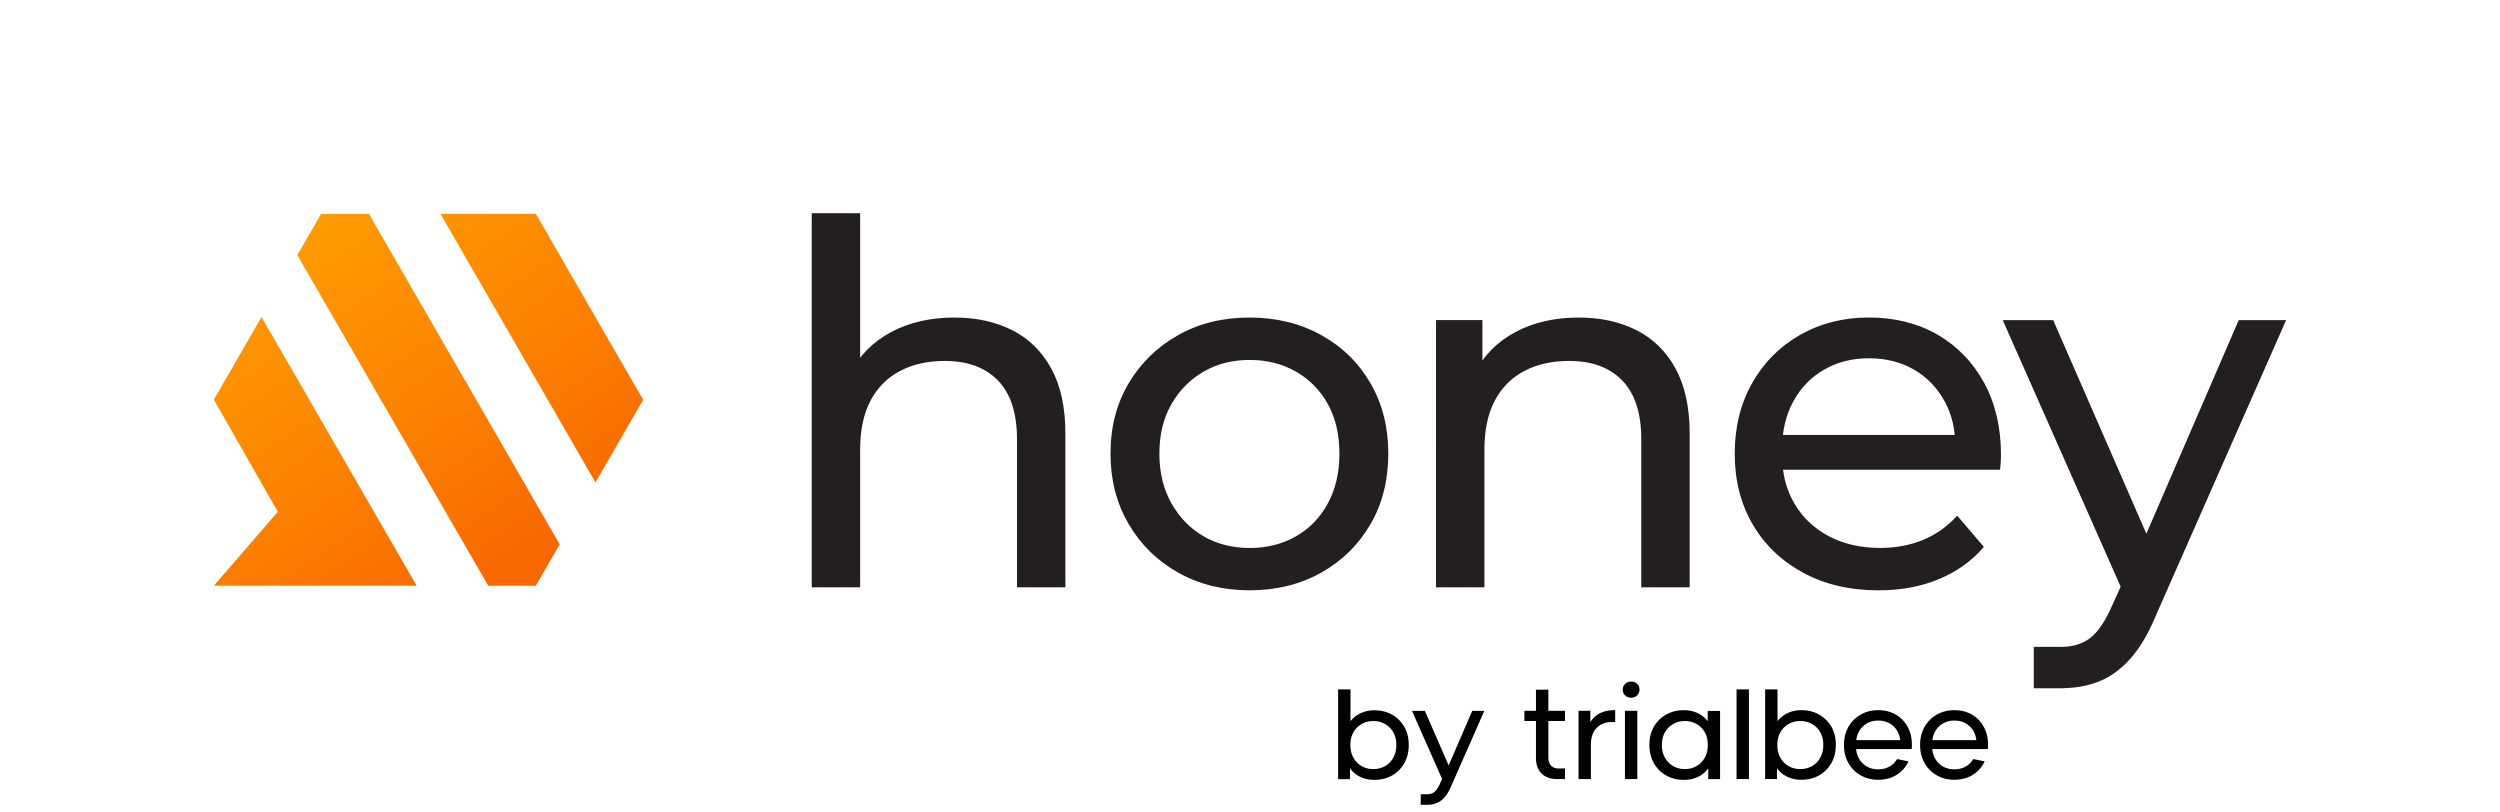
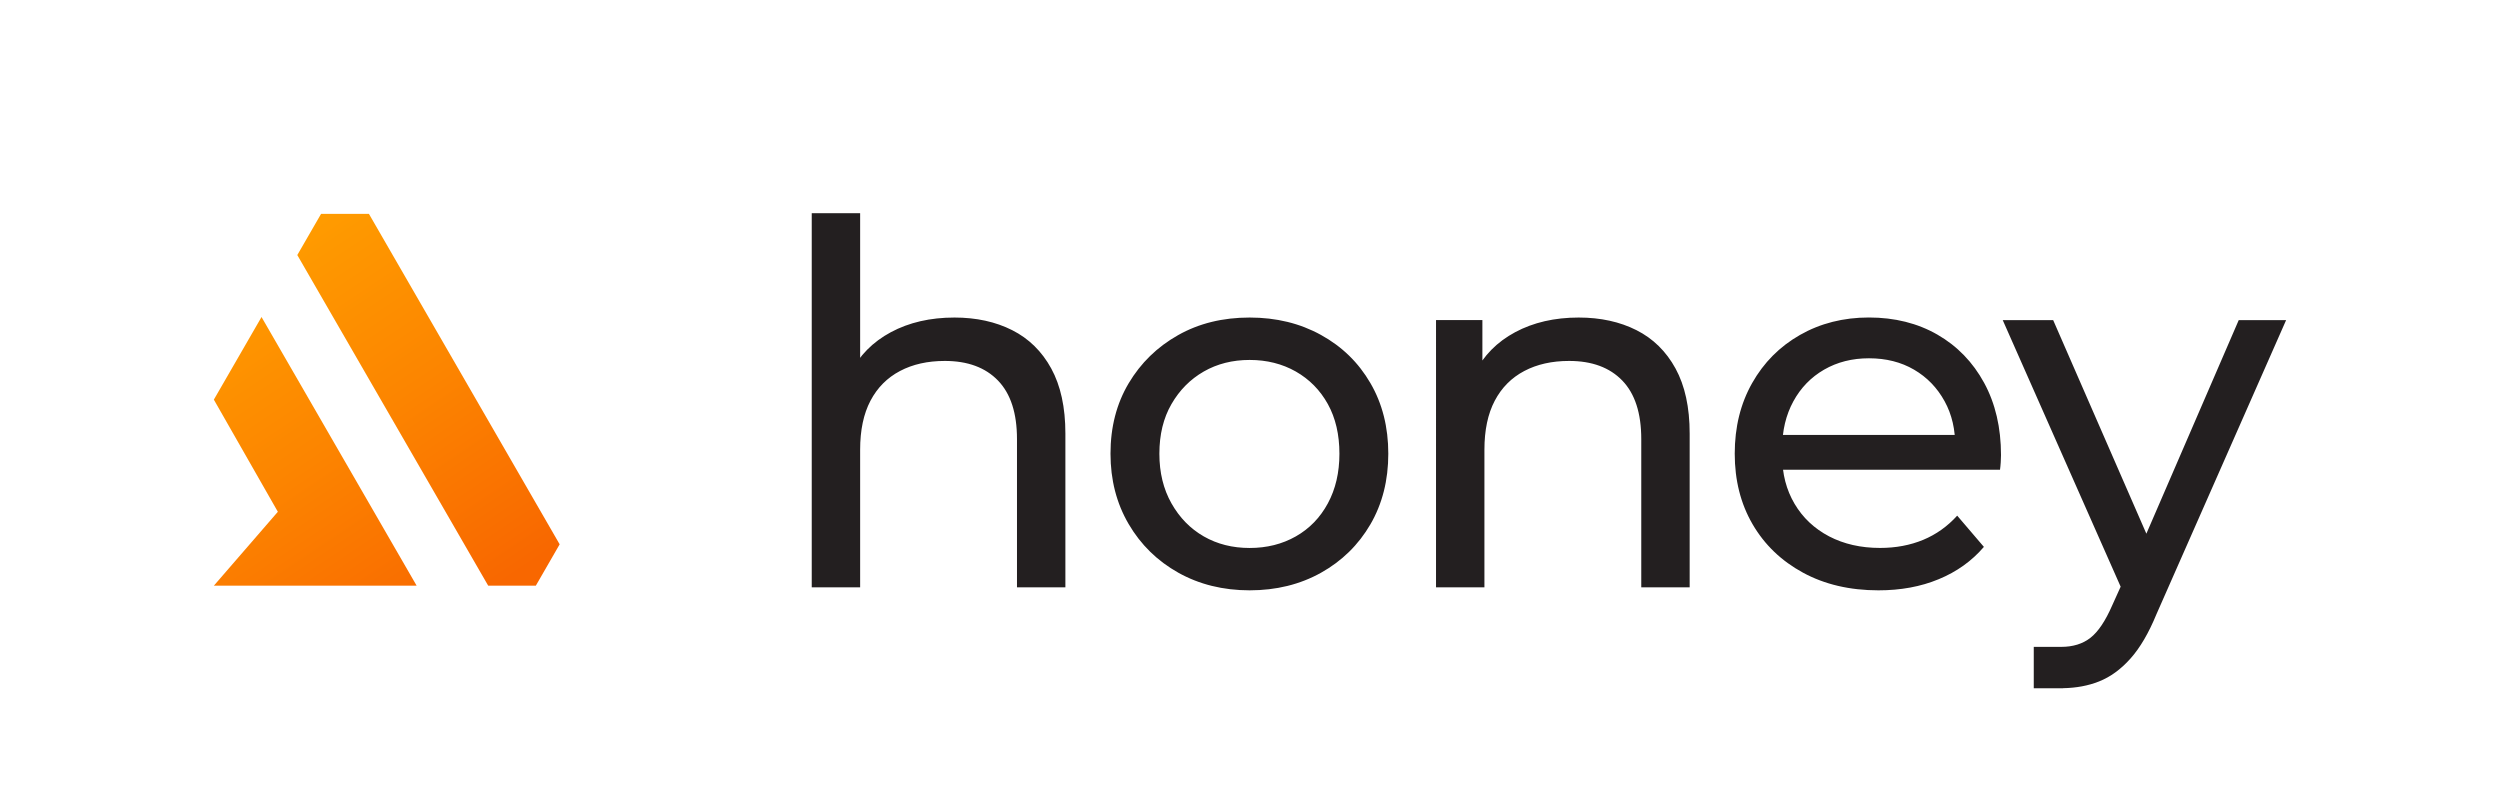
<svg xmlns="http://www.w3.org/2000/svg" viewBox="0 0 479.31 155.73">
  <linearGradient id="A" gradientUnits="userSpaceOnUse" x1="80.856" y1="25.358" x2="125.759" y2="92.713">
    <stop offset="0" stop-color="#ff9d00" />
    <stop offset=".49" stop-color="#fc8500" />
    <stop offset=".995" stop-color="#f86700" />
  </linearGradient>
-   <path d="M102.73 41l20.58 35.65-9.15 15.83L84.44 41z" fill="url(#A)" />
  <linearGradient id="B" gradientUnits="userSpaceOnUse" x1="58.089" y1="40.536" x2="102.992" y2="107.891">
    <stop offset="0" stop-color="#ff9d00" />
    <stop offset=".49" stop-color="#fc8500" />
    <stop offset=".995" stop-color="#f86700" />
  </linearGradient>
  <path d="M70.73 41l36.57 63.36-4.57 7.93H93.6L57 48.9l4.56-7.9z" fill="url(#B)" />
  <linearGradient id="C" gradientUnits="userSpaceOnUse" x1="28.193" y1="60.467" x2="73.097" y2="127.821">
    <stop offset="0" stop-color="#ff9d00" />
    <stop offset=".49" stop-color="#fc8500" />
    <stop offset=".995" stop-color="#f86700" />
  </linearGradient>
  <path d="M50.14 60.78L41 76.62l12.27 21.5L41 112.29h38.88z" fill="url(#C)" />
  <path d="M182.99 60.88c4.19 0 7.88.81 11.07 2.42s5.69 4.06 7.49 7.35 2.71 7.44 2.71 12.47v29.49h-9.28V84.18c0-4.96-1.21-8.7-3.63-11.21s-5.82-3.77-10.2-3.77c-3.29 0-6.16.64-8.6 1.93-2.45 1.29-4.34 3.19-5.66 5.7s-1.98 5.64-1.98 9.38v26.39h-9.28V40.87h9.28v34.32l-1.84-3.67c1.68-3.35 4.25-5.96 7.73-7.83 3.49-1.87 7.55-2.81 12.19-2.81zm56.6 52.3c-5.09 0-9.65-1.13-13.68-3.38-4.03-2.26-7.2-5.37-9.52-9.33s-3.48-8.46-3.48-13.49c0-5.09 1.16-9.59 3.48-13.49s5.48-6.98 9.47-9.23c4-2.26 8.57-3.38 13.73-3.38 5.09 0 9.65 1.11 13.68 3.34 4.03 2.22 7.19 5.3 9.47 9.23 2.29 3.93 3.43 8.44 3.43 13.54 0 5.09-1.14 9.6-3.43 13.54-2.29 3.93-5.45 7.03-9.47 9.28-4.03 2.25-8.59 3.37-13.68 3.37zm0-8.12c3.29 0 6.24-.74 8.85-2.22s4.66-3.59 6.14-6.33 2.22-5.91 2.22-9.52c0-3.67-.74-6.85-2.22-9.52s-3.53-4.75-6.14-6.24c-2.61-1.48-5.56-2.22-8.85-2.22s-6.22.74-8.8 2.22-4.64 3.56-6.19 6.24-2.32 5.85-2.32 9.52c0 3.61.77 6.78 2.32 9.52s3.61 4.85 6.19 6.33 5.51 2.22 8.8 2.22zm63.09-44.18c4.19 0 7.88.81 11.07 2.42s5.69 4.06 7.49 7.35 2.71 7.44 2.71 12.47v29.49h-9.28V84.18c0-4.96-1.21-8.7-3.63-11.21s-5.82-3.77-10.2-3.77c-3.29 0-6.16.64-8.6 1.93-2.45 1.29-4.34 3.19-5.66 5.7s-1.98 5.64-1.98 9.38v26.39h-9.28V61.37h8.89v13.82l-1.45-3.67c1.68-3.35 4.25-5.96 7.73-7.83 3.49-1.87 7.55-2.81 12.19-2.81zm57.46 52.3c-5.48 0-10.3-1.13-14.45-3.38-4.16-2.26-7.38-5.35-9.67-9.28s-3.43-8.44-3.43-13.54c0-5.09 1.11-9.6 3.34-13.54 2.22-3.93 5.28-7.01 9.18-9.23s8.3-3.34 13.2-3.34c4.96 0 9.34 1.1 13.15 3.29 3.8 2.19 6.78 5.27 8.94 9.23s3.24 8.59 3.24 13.87c0 .39-.02.84-.05 1.35-.03.52-.08 1-.14 1.45h-43.6v-6.67h38.77l-3.77 2.32c.06-3.29-.61-6.22-2.03-8.8s-3.37-4.59-5.85-6.04-5.37-2.18-8.65-2.18c-3.22 0-6.09.73-8.6 2.18s-4.48 3.48-5.9 6.09-2.13 5.59-2.13 8.94v1.55c0 3.42.79 6.46 2.37 9.14s3.79 4.75 6.62 6.24c2.84 1.48 6.09 2.22 9.77 2.22 3.03 0 5.78-.52 8.27-1.55 2.48-1.03 4.66-2.58 6.52-4.64l5.12 5.99c-2.32 2.71-5.21 4.77-8.65 6.19-3.46 1.44-7.31 2.14-11.57 2.14zm69.08-51.81l-17.71 40.95-17.87-40.95h-9.67l22.61 51.11-1.63 3.61c-1.29 2.96-2.68 5.03-4.16 6.19s-3.35 1.74-5.61 1.74h-5.26v7.93h5.61v-.01c2.5-.04 4.81-.46 6.9-1.29 2.19-.87 4.21-2.34 6.04-4.4 1.84-2.06 3.5-4.9 4.98-8.51l24.85-56.36h-9.08z" fill="#231f20" />
-   <path d="M296.85 132.22h-2.37v4.06h-2.22v1.95h2.22v7.04c0 1.32.36 2.33 1.09 3.04.72.71 1.74 1.06 3.06 1.06h1.41v-2.03h-1.13c-.66 0-1.16-.16-1.52-.54-.35-.38-.53-.92-.53-1.63v-6.94h3.18v-1.95h-3.18v-4.06zm8.06 6.26v-2.2h-2.27v13.08h2.37v-6.52c0-1.43.37-2.53 1.11-3.28.74-.76 1.74-1.14 3.01-1.14h.26.28v-2.27c-1.25 0-2.3.24-3.16.72-.7.4-1.23.94-1.6 1.61zm6.63-2.2h2.37v13.08h-2.37zm1.19-5.6c-.46 0-.84.15-1.15.44-.3.3-.46.67-.46 1.11a1.45 1.45 0 0 0 .46 1.09c.3.3.69.44 1.15.44.48 0 .86-.15 1.16-.46.3-.3.44-.68.44-1.12 0-.43-.15-.79-.46-1.07-.3-.29-.68-.43-1.14-.43zm14.68 7.59c-.44-.57-.97-1.03-1.58-1.37-.89-.49-1.88-.74-2.99-.74-1.27 0-2.4.28-3.39.84a6.21 6.21 0 0 0-2.36 2.33c-.58 1-.86 2.16-.86 3.49s.29 2.5.86 3.51c.58 1 1.36 1.79 2.36 2.35s2.13.84 3.39.84c1.14 0 2.15-.25 3.04-.75.64-.36 1.18-.85 1.63-1.46v2.07h2.27V136.3h-2.37v1.97zm-.56 6.99c-.39.7-.91 1.24-1.58 1.62s-1.41.57-2.23.57c-.84 0-1.59-.19-2.25-.57s-1.18-.92-1.58-1.62-.59-1.51-.59-2.43c0-.94.2-1.75.59-2.43a4.23 4.23 0 0 1 1.58-1.59c.66-.38 1.41-.57 2.25-.57.82 0 1.57.19 2.23.57a4.16 4.16 0 0 1 1.58 1.59c.39.68.58 1.49.58 2.43 0 .92-.19 1.73-.58 2.43zm6.09-13.09h2.37v17.19h-2.37zm15.82 4.83c-.99-.56-2.12-.84-3.41-.84-1.09 0-2.08.25-2.97.74-.62.34-1.15.8-1.59 1.37v-6.1h-2.37v17.19h2.27v-2.07a5.19 5.19 0 0 0 1.64 1.46c.9.5 1.9.75 3.02.75 1.28 0 2.42-.28 3.41-.84s1.77-1.34 2.35-2.35c.58-1 .86-2.17.86-3.51 0-1.33-.29-2.5-.86-3.49a6.35 6.35 0 0 0-2.35-2.31zm.23 8.26c-.39.7-.91 1.24-1.58 1.62s-1.42.57-2.26.57c-.82 0-1.57-.19-2.23-.57-.67-.38-1.19-.92-1.58-1.62s-.58-1.51-.58-2.43c0-.94.19-1.75.58-2.43a4.16 4.16 0 0 1 1.58-1.59c.67-.38 1.41-.57 2.23-.57.84 0 1.59.19 2.26.57a4.16 4.16 0 0 1 1.58 1.59c.39.68.58 1.49.58 2.43 0 .92-.19 1.73-.58 2.43zm32.18-2.43c-.01-1.32-.28-2.48-.83-3.47-.55-1.01-1.31-1.8-2.28-2.36s-2.09-.84-3.36-.84c-1.25 0-2.37.28-3.37.85s-1.78 1.35-2.35 2.36c-.57 1-.85 2.16-.85 3.46s.28 2.45.85 3.46c.57 1 1.35 1.79 2.35 2.36s2.12.85 3.37.85c1.27 0 2.39-.28 3.36-.84s1.73-1.35 2.28-2.36l.16-.33-2.18-.44c-.36.6-.83 1.07-1.42 1.41-.63.37-1.37.56-2.21.56-.82 0-1.56-.19-2.2-.56s-1.14-.89-1.51-1.56c-.29-.53-.46-1.12-.52-1.77h.02 6.83 3.79c.02-.11.03-.24.04-.37l.01-.35c.02-.02.02-.04.02-.06zm-10.68-.92c.07-.6.24-1.15.51-1.64.36-.67.86-1.18 1.51-1.56s1.37-.56 2.2-.56c.84 0 1.58.19 2.21.56a3.94 3.94 0 0 1 1.49 1.54 4.35 4.35 0 0 1 .5 1.65h-8.42zm-4.75-2.55c-.55-1.01-1.31-1.8-2.28-2.36s-2.09-.84-3.36-.84c-1.25 0-2.37.28-3.37.85s-1.78 1.35-2.35 2.36c-.57 1-.85 2.16-.85 3.46s.28 2.45.85 3.46c.57 1 1.35 1.79 2.35 2.36s2.12.85 3.37.85c1.27 0 2.39-.28 3.36-.84s1.73-1.35 2.28-2.36l.16-.33-2.18-.44c-.36.6-.83 1.07-1.42 1.41-.63.37-1.37.56-2.21.56-.82 0-1.56-.19-2.2-.56s-1.14-.89-1.51-1.56c-.29-.53-.46-1.12-.52-1.77h.02 6.83 3.79c.02-.11.03-.24.04-.37l.01-.35v-.07c.01-1.31-.27-2.47-.81-3.46zm-9.85 2.55c.07-.6.24-1.15.51-1.64.36-.67.86-1.18 1.51-1.56s1.37-.56 2.2-.56c.84 0 1.58.19 2.21.56a3.94 3.94 0 0 1 1.49 1.54 4.35 4.35 0 0 1 .5 1.65h-8.42zm-99.34 7.46v-17.2h2.37v7.6l-.25 3.04.15 3.04v3.53h-2.27zm6.93.15c-1.12 0-2.13-.25-3.02-.75-.9-.5-1.6-1.25-2.12-2.23-.52-.99-.78-2.22-.78-3.7s.27-2.71.8-3.7 1.25-1.73 2.15-2.22 1.89-.74 2.97-.74c1.28 0 2.42.28 3.41.84a6.16 6.16 0 0 1 2.34 2.33c.58 1 .86 2.16.86 3.49s-.29 2.5-.86 3.5c-.58 1-1.36 1.79-2.34 2.34-.99.56-2.12.84-3.41.84zm-.19-2.07c.84 0 1.59-.19 2.26-.57s1.19-.92 1.58-1.62.58-1.51.58-2.43c0-.94-.19-1.75-.58-2.43a4.16 4.16 0 0 0-1.58-1.59c-.67-.38-1.42-.57-2.26-.57-.82 0-1.57.19-2.23.57a4.16 4.16 0 0 0-1.58 1.59c-.39.68-.58 1.49-.58 2.43 0 .92.19 1.73.58 2.43s.91 1.24 1.58 1.62c.66.38 1.4.57 2.23.57zm10.29 6.85h-1.21l.03-2.02h1.18c.58 0 1.05-.15 1.43-.44.38-.3.73-.82 1.06-1.58l.81-1.8.25-.3 5.13-11.87h2.32l-6.34 14.39c-.38.92-.8 1.64-1.27 2.17s-.98.9-1.54 1.12a5.03 5.03 0 0 1-1.85.33zm3.1-4.51l-5.97-13.5h2.47l5.08 11.65-1.58 1.85z" />
</svg>